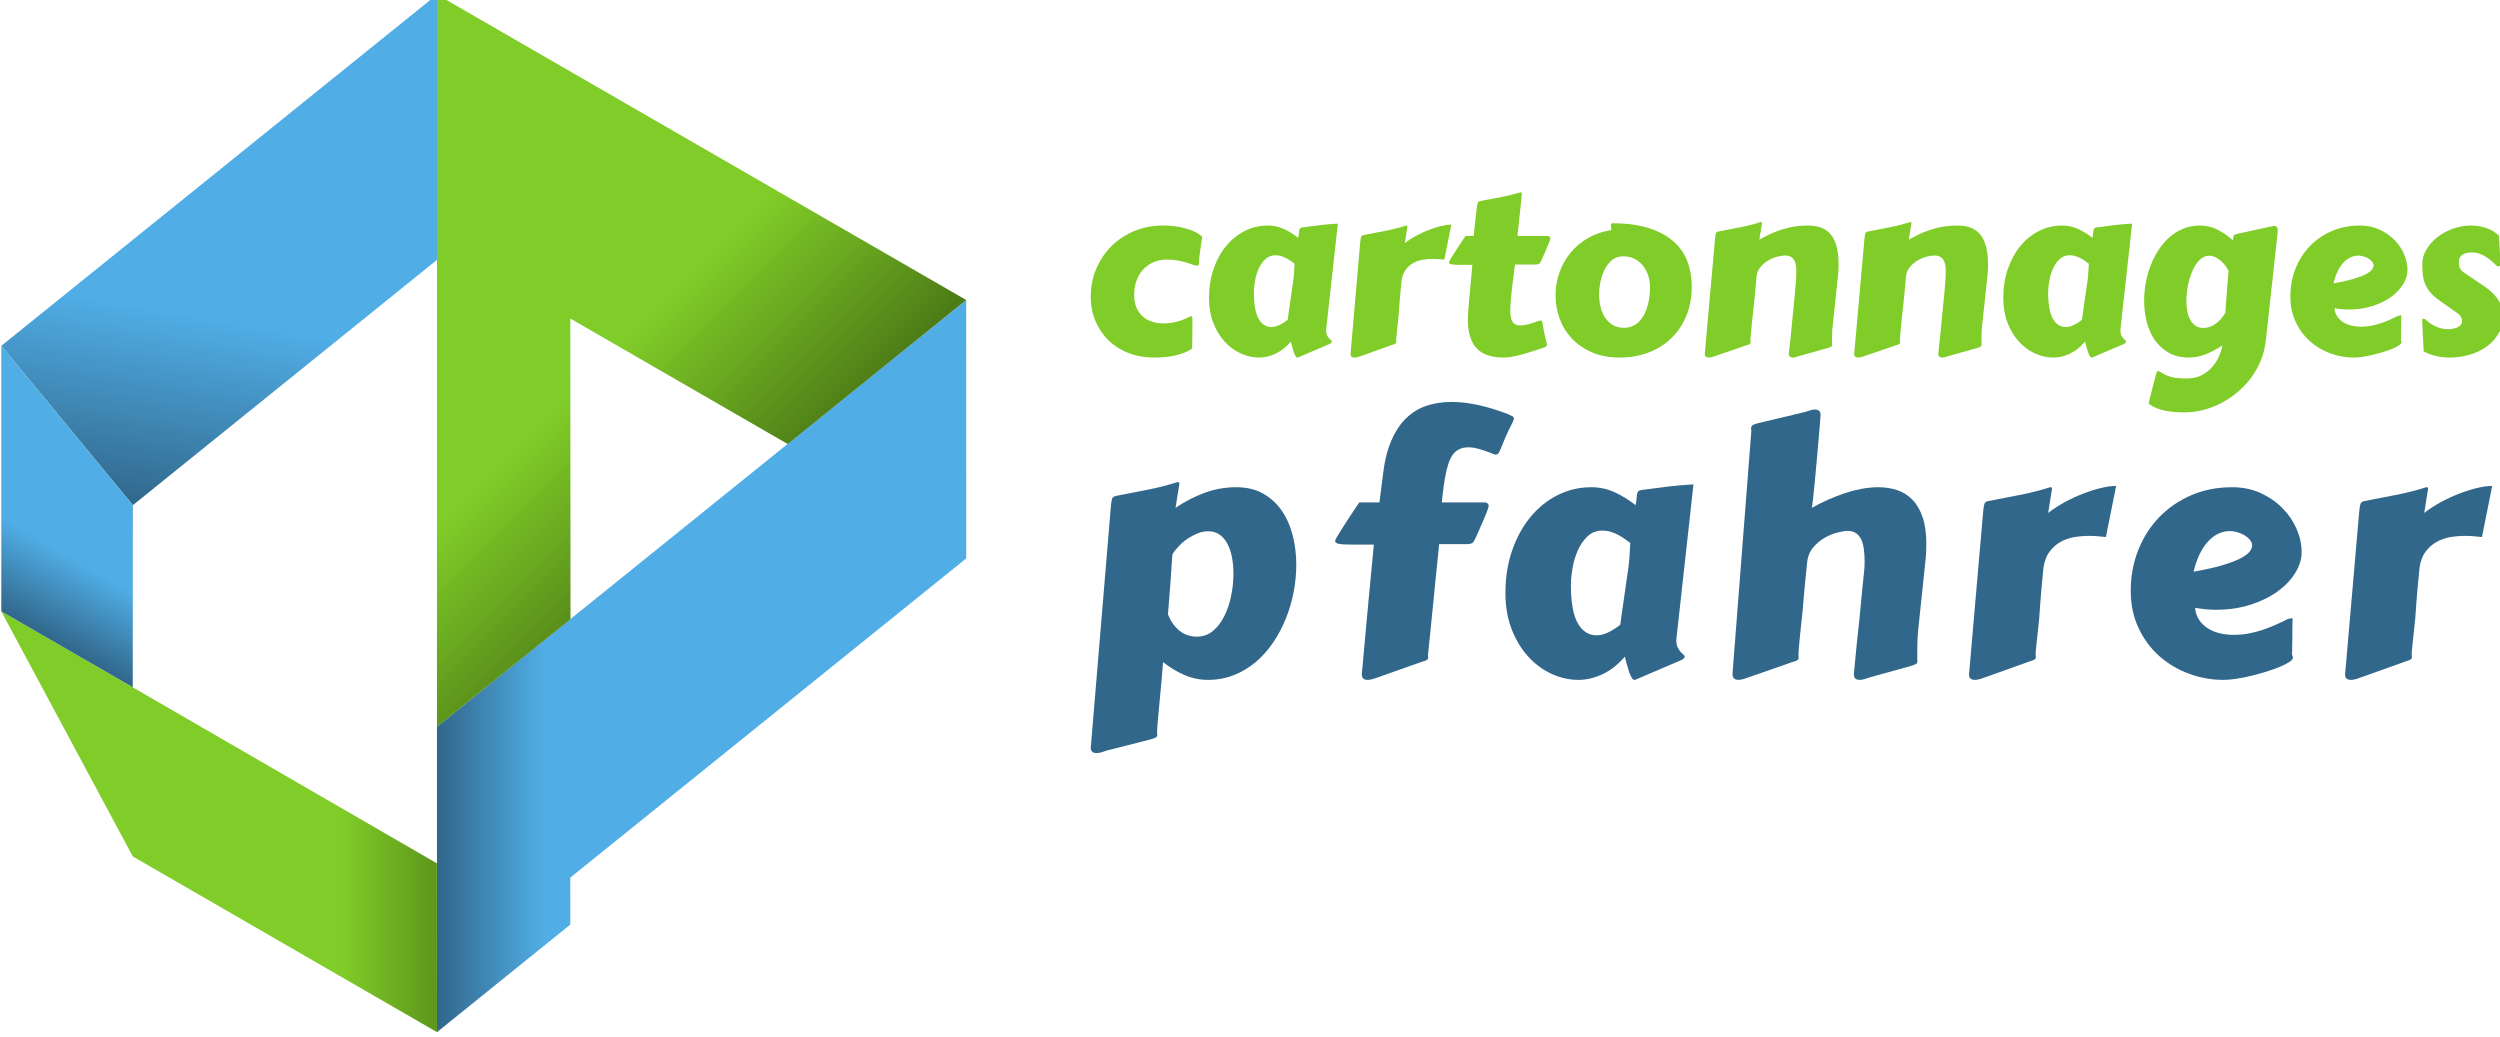
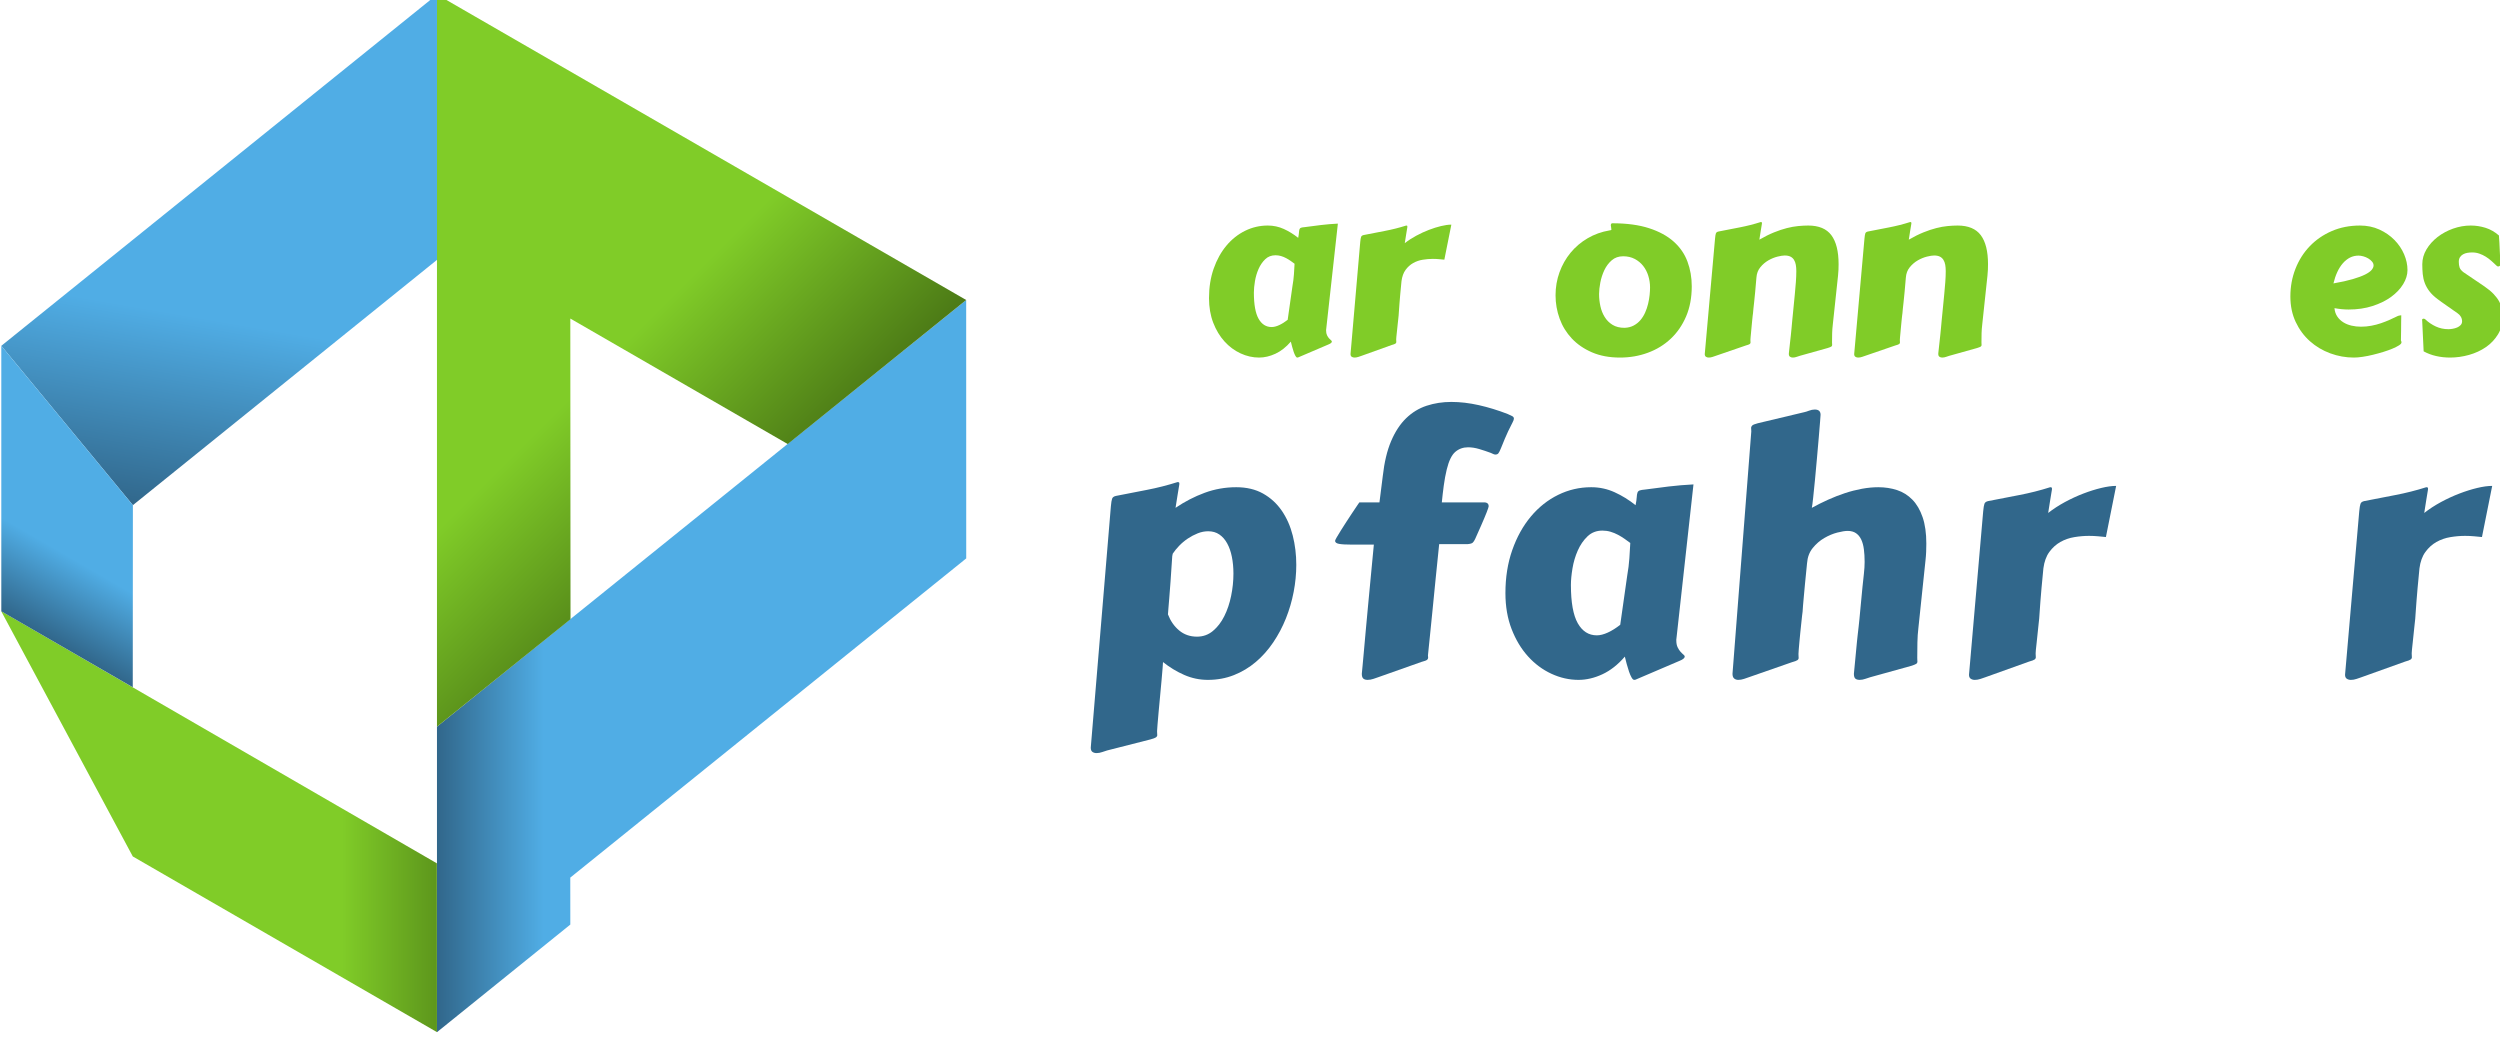
<svg xmlns="http://www.w3.org/2000/svg" xmlns:ns1="http://www.inkscape.org/namespaces/inkscape" xmlns:ns2="http://sodipodi.sourceforge.net/DTD/sodipodi-0.dtd" width="296.409" height="122.951" viewBox="0 0 78.425 32.531" version="1.1" id="svg1051" ns1:version="1.2 (dc2aeda, 2022-05-15)" ns2:docname="logo.svg">
  <ns2:namedview id="namedview1053" pagecolor="#ffffff" bordercolor="#999999" borderopacity="1" ns1:showpageshadow="0" ns1:pageopacity="0" ns1:pagecheckerboard="0" ns1:deskcolor="#d1d1d1" ns1:document-units="px" showgrid="false" ns1:zoom="2.3786088" ns1:cx="174.68194" ns1:cy="94.382901" ns1:window-width="2560" ns1:window-height="1358" ns1:window-x="0" ns1:window-y="50" ns1:window-maximized="1" ns1:current-layer="layer1" />
  <defs id="defs1048">
    <clipPath clipPathUnits="userSpaceOnUse" id="clipPath18">
      <path d="M 0,841.89 H 595.276 V 0 H 0 Z" id="path16" />
    </clipPath>
    <linearGradient x1="0" y1="0" x2="1" y2="0" gradientUnits="userSpaceOnUse" gradientTransform="matrix(47.034,0,0,-47.034,209.577,713.827)" spreadMethod="pad" id="linearGradient110">
      <stop style="stop-opacity:1;stop-color:#31678b" offset="0" id="stop104" />
      <stop style="stop-opacity:1;stop-color:#50ade5" offset="0.201" id="stop106" />
      <stop style="stop-opacity:1;stop-color:#50ade5" offset="1" id="stop108" />
    </linearGradient>
    <linearGradient x1="0" y1="0" x2="1" y2="0" gradientUnits="userSpaceOnUse" gradientTransform="matrix(38.725,0,0,-38.725,170.851,700)" spreadMethod="pad" id="linearGradient132">
      <stop style="stop-opacity:1;stop-color:#80cc28" offset="0" id="stop126" />
      <stop style="stop-opacity:1;stop-color:#80cc28" offset="0.781" id="stop128" />
      <stop style="stop-opacity:1;stop-color:#5d961c" offset="1" id="stop130" />
    </linearGradient>
    <linearGradient x1="0" y1="0" x2="1" y2="0" gradientUnits="userSpaceOnUse" gradientTransform="matrix(37.088,-37.088,-37.088,-37.088,198.282,762.212)" spreadMethod="pad" id="linearGradient154">
      <stop style="stop-opacity:1;stop-color:#80cc28" offset="0" id="stop148" />
      <stop style="stop-opacity:1;stop-color:#80cc28" offset="0.642" id="stop150" />
      <stop style="stop-opacity:1;stop-color:#4c7a16" offset="1" id="stop152" />
    </linearGradient>
    <linearGradient x1="0" y1="0" x2="1" y2="0" gradientUnits="userSpaceOnUse" gradientTransform="matrix(-8.575,-48.63,-48.63,8.575,195.49,775.988)" spreadMethod="pad" id="linearGradient176">
      <stop style="stop-opacity:1;stop-color:#50ade5" offset="0" id="stop170" />
      <stop style="stop-opacity:1;stop-color:#50ade5" offset="0.646" id="stop172" />
      <stop style="stop-opacity:1;stop-color:#31678b" offset="1" id="stop174" />
    </linearGradient>
    <linearGradient x1="0" y1="0" x2="1" y2="0" gradientUnits="userSpaceOnUse" gradientTransform="matrix(-10.217,-17.697,-17.697,10.217,181.81,735.965)" spreadMethod="pad" id="linearGradient198">
      <stop style="stop-opacity:1;stop-color:#50ade5" offset="0" id="stop192" />
      <stop style="stop-opacity:1;stop-color:#50ade5" offset="0.646" id="stop194" />
      <stop style="stop-opacity:1;stop-color:#31678b" offset="1" id="stop196" />
    </linearGradient>
  </defs>
  <g ns1:label="Calque 1" ns1:groupmode="layer" id="layer1" transform="translate(-62.724,-137.269)">
    <g id="g14" clip-path="url(#clipPath18)" transform="matrix(0.353,0,0,-0.353,2.451,410.145)">
      <g id="g20" transform="translate(267.678,746.669)">
-         <path d="m 0,0 c 0,0.877 0.163,1.699 0.487,2.466 0.325,0.767 0.774,1.435 1.346,2.004 0.573,0.569 1.249,1.018 2.029,1.346 0.781,0.328 1.629,0.492 2.547,0.492 0.623,0 1.155,-0.05 1.597,-0.15 C 8.448,6.057 8.81,5.945 9.091,5.821 9.372,5.697 9.578,5.583 9.708,5.479 9.839,5.375 9.904,5.32 9.904,5.314 9.904,5.274 9.889,5.161 9.859,4.978 9.829,4.793 9.795,4.579 9.758,4.334 9.722,4.09 9.688,3.839 9.658,3.581 9.628,3.323 9.613,3.101 9.613,2.913 9.613,2.879 9.603,2.843 9.583,2.803 9.563,2.763 9.509,2.743 9.422,2.743 9.342,2.743 9.225,2.771 9.071,2.828 8.917,2.885 8.727,2.947 8.503,3.014 8.279,3.081 8.021,3.142 7.729,3.2 7.438,3.256 7.115,3.285 6.76,3.285 6.318,3.285 5.92,3.206 5.565,3.049 5.21,2.892 4.905,2.673 4.651,2.396 4.396,2.118 4.201,1.788 4.063,1.406 3.926,1.025 3.857,0.613 3.857,0.171 c 0,-0.463 0.072,-0.856 0.216,-1.181 0.144,-0.324 0.337,-0.589 0.578,-0.793 0.241,-0.204 0.518,-0.353 0.833,-0.447 0.315,-0.094 0.646,-0.141 0.995,-0.141 0.402,0 0.807,0.056 1.215,0.166 0.409,0.111 0.794,0.267 1.156,0.467 0.013,0.007 0.04,0.01 0.08,0.01 0.033,0 0.058,-0.016 0.075,-0.05 0.016,-0.034 0.026,-0.097 0.026,-0.191 V -2.768 C 9.031,-3.072 9.028,-3.363 9.025,-3.641 9.021,-3.919 9.017,-4.155 9.01,-4.349 9.004,-4.543 8.997,-4.641 8.99,-4.641 8.749,-4.801 8.488,-4.932 8.207,-5.032 7.925,-5.133 7.636,-5.213 7.337,-5.273 7.04,-5.333 6.74,-5.374 6.438,-5.394 c -0.301,-0.02 -0.592,-0.03 -0.873,-0.03 -0.784,0 -1.514,0.131 -2.19,0.392 C 2.699,-4.771 2.111,-4.403 1.612,-3.928 1.113,-3.452 0.72,-2.881 0.432,-2.215 0.144,-1.548 0,-0.81 0,0" style="fill:#80cc28;fill-opacity:1;fill-rule:nonzero;stroke:none" id="path22" />
-       </g>
+         </g>
      <g id="g24" transform="translate(285.599,747.573)">
        <path d="M 0,0 C 0.067,0.381 0.112,0.741 0.135,1.08 0.159,1.418 0.177,1.728 0.19,2.009 0.083,2.089 -0.032,2.173 -0.156,2.26 -0.28,2.347 -0.414,2.429 -0.558,2.506 -0.702,2.583 -0.853,2.645 -1.01,2.692 -1.167,2.739 -1.333,2.762 -1.507,2.762 -1.869,2.762 -2.172,2.645 -2.416,2.411 -2.661,2.176 -2.858,1.888 -3.009,1.547 -3.159,1.205 -3.267,0.843 -3.33,0.462 -3.394,0.08 -3.426,-0.258 -3.426,-0.553 c 0,-1.058 0.139,-1.833 0.417,-2.325 0.278,-0.492 0.665,-0.738 1.16,-0.738 0.202,0 0.426,0.056 0.673,0.171 0.248,0.113 0.499,0.271 0.754,0.471 z M 3.003,-3.787 C 2.996,-3.814 2.993,-3.839 2.993,-3.862 v -0.066 c 0,-0.167 0.027,-0.306 0.081,-0.417 0.053,-0.11 0.112,-0.2 0.176,-0.271 0.063,-0.07 0.121,-0.127 0.175,-0.171 0.054,-0.043 0.08,-0.082 0.08,-0.115 0,-0.094 -0.1,-0.181 -0.301,-0.261 L 0.502,-6.318 c -0.007,-0.007 -0.03,-0.011 -0.07,-0.011 -0.054,0 -0.108,0.047 -0.161,0.141 -0.054,0.094 -0.105,0.213 -0.156,0.356 -0.05,0.145 -0.097,0.299 -0.14,0.463 -0.044,0.164 -0.082,0.316 -0.116,0.457 -0.421,-0.489 -0.877,-0.847 -1.366,-1.075 -0.489,-0.227 -0.974,-0.342 -1.456,-0.342 -0.563,0 -1.112,0.125 -1.648,0.372 -0.535,0.248 -1.011,0.601 -1.426,1.06 -0.416,0.459 -0.749,1.013 -1,1.662 -0.251,0.65 -0.376,1.38 -0.376,2.19 0,0.958 0.139,1.832 0.416,2.622 0.278,0.79 0.655,1.47 1.13,2.039 0.476,0.569 1.03,1.009 1.663,1.321 0.633,0.312 1.304,0.467 2.014,0.467 0.502,0 0.978,-0.102 1.426,-0.306 C -0.315,4.893 0.11,4.631 0.512,4.309 0.552,4.51 0.576,4.671 0.582,4.792 0.589,4.912 0.604,5.006 0.627,5.073 0.651,5.14 0.696,5.185 0.763,5.208 0.83,5.231 0.94,5.25 1.095,5.263 1.577,5.33 2.057,5.392 2.536,5.449 3.015,5.506 3.516,5.548 4.038,5.575 Z" style="fill:#80cc28;fill-opacity:1;fill-rule:nonzero;stroke:none" id="path26" />
      </g>
      <g id="g28" transform="translate(299.099,749.943)">
        <path d="m 0,0 c -0.141,0.013 -0.298,0.028 -0.472,0.045 -0.174,0.017 -0.359,0.025 -0.553,0.025 -0.294,0 -0.594,-0.025 -0.899,-0.075 -0.305,-0.05 -0.587,-0.149 -0.848,-0.296 -0.262,-0.148 -0.486,-0.35 -0.674,-0.608 -0.187,-0.258 -0.307,-0.591 -0.361,-1 -0.047,-0.495 -0.085,-0.902 -0.116,-1.22 -0.03,-0.318 -0.052,-0.579 -0.065,-0.784 -0.013,-0.204 -0.025,-0.368 -0.035,-0.492 -0.01,-0.124 -0.019,-0.239 -0.025,-0.346 0,-0.027 -0.005,-0.101 -0.015,-0.221 -0.01,-0.121 -0.025,-0.261 -0.045,-0.422 -0.02,-0.161 -0.039,-0.335 -0.056,-0.523 -0.016,-0.187 -0.035,-0.361 -0.055,-0.522 -0.02,-0.161 -0.035,-0.301 -0.045,-0.422 -0.01,-0.12 -0.015,-0.194 -0.015,-0.221 0,-0.054 0.001,-0.099 0.005,-0.135 0.003,-0.037 0.005,-0.073 0.005,-0.106 0,-0.053 -0.025,-0.098 -0.076,-0.135 -0.05,-0.037 -0.162,-0.079 -0.336,-0.126 l -2.662,-0.955 c -0.074,-0.026 -0.171,-0.06 -0.291,-0.1 -0.121,-0.04 -0.238,-0.06 -0.351,-0.06 -0.095,0 -0.177,0.024 -0.247,0.071 -0.07,0.046 -0.105,0.127 -0.105,0.24 l 0.863,9.955 c 0.021,0.221 0.046,0.373 0.076,0.457 0.03,0.083 0.106,0.139 0.226,0.165 0.61,0.121 1.239,0.243 1.888,0.367 0.65,0.124 1.279,0.283 1.889,0.477 0.053,0 0.085,-0.008 0.095,-0.025 0.01,-0.016 0.015,-0.042 0.015,-0.075 0,-0.014 -0.002,-0.034 -0.005,-0.06 C -3.293,2.846 -3.303,2.786 -3.32,2.692 -3.336,2.598 -3.36,2.456 -3.39,2.265 -3.42,2.074 -3.462,1.808 -3.516,1.466 c 0.308,0.242 0.648,0.462 1.02,0.663 0.371,0.201 0.745,0.373 1.12,0.517 0.375,0.145 0.736,0.258 1.084,0.342 0.349,0.084 0.654,0.126 0.915,0.126 z" style="fill:#80cc28;fill-opacity:1;fill-rule:nonzero;stroke:none" id="path30" />
      </g>
      <g id="g32" transform="translate(305.377,749.511)">
-         <path d="m 0,0 c -0.094,-0.703 -0.182,-1.405 -0.266,-2.104 -0.084,-0.7 -0.136,-1.355 -0.156,-1.964 0,-0.262 0.02,-0.479 0.061,-0.653 0.04,-0.174 0.098,-0.312 0.175,-0.412 0.077,-0.1 0.169,-0.172 0.276,-0.216 0.107,-0.044 0.228,-0.065 0.362,-0.065 0.214,0 0.448,0.031 0.703,0.096 0.255,0.063 0.509,0.145 0.763,0.245 0.081,0.033 0.149,0.059 0.207,0.076 0.056,0.016 0.105,0.025 0.145,0.025 0.067,0 0.112,-0.03 0.136,-0.09 0.023,-0.061 0.046,-0.167 0.07,-0.317 0.023,-0.151 0.059,-0.353 0.106,-0.608 0.046,-0.254 0.124,-0.576 0.231,-0.964 0.006,-0.033 0.011,-0.062 0.015,-0.085 0.003,-0.024 0.005,-0.046 0.005,-0.066 0,-0.094 -0.036,-0.16 -0.106,-0.201 C 2.657,-7.343 2.542,-7.39 2.381,-7.443 2.106,-7.537 1.816,-7.632 1.512,-7.729 1.207,-7.827 0.906,-7.915 0.607,-7.996 0.31,-8.076 0.023,-8.141 -0.251,-8.191 c -0.275,-0.051 -0.516,-0.076 -0.723,-0.076 -1.119,0 -1.934,0.278 -2.446,0.834 -0.513,0.556 -0.769,1.403 -0.769,2.541 0,0.194 0.007,0.393 0.02,0.598 0.014,0.204 0.03,0.417 0.051,0.638 0.066,0.669 0.125,1.304 0.175,1.903 0.051,0.6 0.102,1.173 0.156,1.723 h -1.055 c -0.361,0 -0.622,0.015 -0.783,0.045 -0.161,0.03 -0.241,0.092 -0.241,0.186 0,0.027 0.033,0.098 0.1,0.216 0.067,0.117 0.152,0.257 0.257,0.422 0.103,0.164 0.216,0.34 0.336,0.527 0.121,0.188 0.236,0.363 0.346,0.528 0.111,0.164 0.206,0.306 0.286,0.426 0.081,0.121 0.131,0.194 0.151,0.221 h 0.714 c 0.06,0.509 0.108,0.936 0.145,1.281 0.037,0.345 0.067,0.631 0.091,0.859 0.023,0.227 0.045,0.403 0.065,0.527 0.02,0.124 0.042,0.216 0.065,0.276 0.023,0.061 0.054,0.099 0.091,0.116 0.036,0.017 0.085,0.032 0.145,0.046 0.302,0.06 0.593,0.115 0.874,0.165 0.282,0.05 0.563,0.102 0.844,0.156 0.281,0.053 0.567,0.115 0.859,0.186 0.291,0.07 0.594,0.152 0.909,0.245 0.02,0 0.033,0.002 0.04,0.006 0.006,0.003 0.02,0.005 0.04,0.005 0.08,0 0.121,-0.027 0.121,-0.08 V 6.308 C 0.579,5.94 0.527,5.428 0.457,4.771 0.387,4.115 0.308,3.372 0.221,2.541 H 2.913 C 2.966,2.541 3.019,2.523 3.069,2.486 3.119,2.449 3.144,2.387 3.144,2.3 3.144,2.267 3.104,2.146 3.023,1.938 2.943,1.731 2.829,1.46 2.682,1.125 L 2.32,0.312 C 2.273,0.211 2.225,0.137 2.175,0.09 2.125,0.043 2.022,0.014 1.868,0 Z" style="fill:#80cc28;fill-opacity:1;fill-rule:nonzero;stroke:none" id="path34" />
-       </g>
+         </g>
      <g id="g36" transform="translate(312.85,746.89)">
        <path d="m 0,0 c 0,-0.362 0.038,-0.72 0.116,-1.075 0.076,-0.355 0.203,-0.676 0.381,-0.964 0.177,-0.288 0.41,-0.521 0.698,-0.698 0.288,-0.178 0.646,-0.266 1.075,-0.266 0.308,0.013 0.578,0.081 0.809,0.206 0.231,0.123 0.43,0.284 0.598,0.482 0.167,0.197 0.305,0.419 0.416,0.668 0.111,0.247 0.198,0.503 0.261,0.768 0.064,0.264 0.109,0.524 0.136,0.778 0.027,0.255 0.04,0.486 0.04,0.693 0,0.348 -0.052,0.69 -0.155,1.025 C 4.271,1.952 4.118,2.247 3.917,2.501 3.717,2.755 3.467,2.961 3.169,3.119 2.871,3.276 2.528,3.355 2.14,3.355 1.738,3.355 1.399,3.236 1.125,2.999 0.85,2.76 0.631,2.468 0.467,2.12 0.303,1.771 0.184,1.404 0.11,1.02 0.037,0.634 0,0.294 0,0 m 1.858,-5.646 c -0.944,0 -1.773,0.155 -2.486,0.463 -0.713,0.308 -1.31,0.718 -1.793,1.23 -0.482,0.513 -0.844,1.102 -1.085,1.768 -0.241,0.666 -0.362,1.358 -0.362,2.074 0,0.717 0.118,1.399 0.352,2.045 0.235,0.646 0.562,1.225 0.984,1.737 0.423,0.513 0.928,0.941 1.517,1.286 0.589,0.345 1.239,0.578 1.949,0.698 0.107,0.007 0.161,0.03 0.161,0.071 0,0.073 -0.009,0.142 -0.025,0.206 -0.017,0.063 -0.026,0.118 -0.026,0.165 0,0.074 0.014,0.124 0.04,0.151 0.027,0.026 0.058,0.04 0.091,0.04 1.279,0 2.367,-0.146 3.264,-0.437 C 5.337,5.56 6.067,5.163 6.629,4.661 7.192,4.159 7.601,3.566 7.855,2.883 8.109,2.2 8.236,1.466 8.236,0.683 8.236,-0.315 8.069,-1.206 7.734,-1.989 7.4,-2.772 6.942,-3.435 6.363,-3.978 5.784,-4.521 5.108,-4.934 4.334,-5.218 3.561,-5.503 2.735,-5.646 1.858,-5.646" style="fill:#80cc28;fill-opacity:1;fill-rule:nonzero;stroke:none" id="path38" />
      </g>
      <g id="g40" transform="translate(330.71,741.405)">
        <path d="m 0,0 c -0.074,-0.02 -0.171,-0.052 -0.292,-0.095 -0.12,-0.044 -0.237,-0.066 -0.351,-0.066 -0.094,0 -0.176,0.024 -0.246,0.071 -0.07,0.047 -0.106,0.127 -0.106,0.241 v 0.06 c 0.04,0.362 0.074,0.668 0.1,0.919 0.027,0.251 0.053,0.479 0.076,0.683 0.024,0.205 0.044,0.409 0.061,0.613 0.016,0.204 0.038,0.442 0.065,0.713 0.026,0.272 0.058,0.593 0.095,0.965 0.037,0.371 0.082,0.835 0.136,1.391 0.033,0.341 0.063,0.69 0.09,1.045 0.027,0.355 0.04,0.683 0.04,0.984 0,0.201 -0.015,0.387 -0.045,0.558 -0.03,0.17 -0.084,0.317 -0.161,0.441 -0.077,0.124 -0.182,0.219 -0.316,0.287 -0.134,0.066 -0.305,0.1 -0.512,0.1 -0.155,0 -0.367,-0.034 -0.638,-0.1 C -2.275,8.742 -2.545,8.632 -2.813,8.478 -3.081,8.324 -3.318,8.122 -3.526,7.87 -3.734,7.619 -3.851,7.31 -3.877,6.941 -3.917,6.446 -3.955,6.022 -3.988,5.67 -4.022,5.319 -4.052,5.021 -4.078,4.776 -4.105,4.532 -4.127,4.333 -4.144,4.179 -4.16,4.025 -4.172,3.895 -4.179,3.787 -4.186,3.76 -4.196,3.687 -4.209,3.566 -4.223,3.446 -4.238,3.301 -4.254,3.134 -4.271,2.967 -4.288,2.789 -4.305,2.602 -4.321,2.414 -4.338,2.237 -4.354,2.07 -4.372,1.902 -4.385,1.758 -4.395,1.637 -4.405,1.517 -4.41,1.443 -4.41,1.417 -4.41,1.363 -4.408,1.318 -4.405,1.281 -4.401,1.244 -4.4,1.209 -4.4,1.175 -4.4,1.122 -4.425,1.077 -4.475,1.04 -4.525,1.003 -4.638,0.961 -4.812,0.915 L -7.474,0 c -0.073,-0.026 -0.171,-0.06 -0.291,-0.1 -0.121,-0.041 -0.237,-0.061 -0.351,-0.061 -0.094,0 -0.176,0.024 -0.247,0.071 -0.07,0.047 -0.105,0.127 -0.105,0.241 l 0.914,10.266 c 0.02,0.221 0.045,0.373 0.075,0.457 0.031,0.084 0.106,0.139 0.227,0.166 0.609,0.12 1.235,0.242 1.878,0.366 0.643,0.124 1.269,0.283 1.878,0.477 0.054,0 0.085,-0.008 0.096,-0.025 0.009,-0.017 0.015,-0.042 0.015,-0.075 0,-0.013 -0.002,-0.033 -0.006,-0.06 -0.003,-0.027 -0.013,-0.087 -0.029,-0.181 -0.018,-0.094 -0.04,-0.236 -0.071,-0.427 -0.03,-0.191 -0.072,-0.457 -0.125,-0.799 0.462,0.268 0.895,0.484 1.301,0.648 0.404,0.164 0.786,0.291 1.145,0.382 0.358,0.091 0.694,0.151 1.009,0.18 0.315,0.031 0.61,0.046 0.884,0.046 0.944,0 1.631,-0.286 2.059,-0.859 C 3.21,10.141 3.425,9.282 3.425,8.137 3.425,7.976 3.422,7.81 3.415,7.64 3.408,7.468 3.395,7.293 3.375,7.112 L 2.913,2.792 C 2.879,2.512 2.859,2.252 2.853,2.014 2.846,1.776 2.842,1.5 2.842,1.186 2.842,1.132 2.844,1.086 2.848,1.05 2.851,1.013 2.853,0.981 2.853,0.955 2.853,0.895 2.827,0.848 2.777,0.814 2.727,0.781 2.615,0.737 2.441,0.683 Z" style="fill:#80cc28;fill-opacity:1;fill-rule:nonzero;stroke:none" id="path42" />
      </g>
      <g id="g44" transform="translate(343.989,741.405)">
        <path d="m 0,0 c -0.074,-0.02 -0.171,-0.052 -0.292,-0.095 -0.12,-0.044 -0.237,-0.066 -0.351,-0.066 -0.094,0 -0.176,0.024 -0.246,0.071 -0.07,0.047 -0.105,0.127 -0.105,0.241 v 0.06 c 0.04,0.362 0.073,0.668 0.1,0.919 0.027,0.251 0.052,0.479 0.075,0.683 0.024,0.205 0.044,0.409 0.061,0.613 0.016,0.204 0.038,0.442 0.065,0.713 0.026,0.272 0.058,0.593 0.095,0.965 0.037,0.371 0.082,0.835 0.136,1.391 0.033,0.341 0.064,0.69 0.09,1.045 0.027,0.355 0.04,0.683 0.04,0.984 0,0.201 -0.015,0.387 -0.044,0.558 -0.031,0.17 -0.085,0.317 -0.162,0.441 -0.077,0.124 -0.182,0.219 -0.316,0.287 -0.134,0.066 -0.305,0.1 -0.512,0.1 -0.155,0 -0.366,-0.034 -0.638,-0.1 C -2.275,8.742 -2.545,8.632 -2.813,8.478 -3.081,8.324 -3.318,8.122 -3.526,7.87 -3.733,7.619 -3.851,7.31 -3.877,6.941 -3.917,6.446 -3.954,6.022 -3.988,5.67 -4.021,5.319 -4.052,5.021 -4.078,4.776 -4.105,4.532 -4.127,4.333 -4.144,4.179 -4.16,4.025 -4.172,3.895 -4.179,3.787 -4.186,3.76 -4.195,3.687 -4.208,3.566 -4.222,3.446 -4.238,3.301 -4.254,3.134 -4.271,2.967 -4.288,2.789 -4.305,2.602 -4.321,2.414 -4.338,2.237 -4.354,2.07 -4.372,1.902 -4.385,1.758 -4.395,1.637 -4.405,1.517 -4.41,1.443 -4.41,1.417 -4.41,1.363 -4.408,1.318 -4.405,1.281 -4.401,1.244 -4.4,1.209 -4.4,1.175 -4.4,1.122 -4.425,1.077 -4.475,1.04 -4.525,1.003 -4.637,0.961 -4.812,0.915 L -7.474,0 c -0.073,-0.026 -0.17,-0.06 -0.291,-0.1 -0.12,-0.041 -0.237,-0.061 -0.351,-0.061 -0.094,0 -0.176,0.024 -0.246,0.071 -0.071,0.047 -0.106,0.127 -0.106,0.241 l 0.914,10.266 c 0.02,0.221 0.046,0.373 0.075,0.457 0.031,0.084 0.106,0.139 0.227,0.166 0.609,0.12 1.235,0.242 1.878,0.366 0.643,0.124 1.269,0.283 1.878,0.477 0.054,0 0.086,-0.008 0.096,-0.025 0.01,-0.017 0.015,-0.042 0.015,-0.075 0,-0.013 -0.002,-0.033 -0.005,-0.06 -0.004,-0.027 -0.013,-0.087 -0.03,-0.181 -0.017,-0.094 -0.04,-0.236 -0.071,-0.427 -0.03,-0.191 -0.072,-0.457 -0.125,-0.799 0.462,0.268 0.895,0.484 1.301,0.648 0.404,0.164 0.786,0.291 1.145,0.382 0.358,0.091 0.694,0.151 1.009,0.18 0.315,0.031 0.61,0.046 0.884,0.046 0.944,0 1.631,-0.286 2.06,-0.859 C 3.211,10.141 3.425,9.282 3.425,8.137 3.425,7.976 3.422,7.81 3.415,7.64 3.408,7.468 3.395,7.293 3.375,7.112 L 2.913,2.792 C 2.879,2.512 2.859,2.252 2.853,2.014 2.846,1.776 2.843,1.5 2.843,1.186 2.843,1.132 2.844,1.086 2.848,1.05 2.851,1.013 2.853,0.981 2.853,0.955 2.853,0.895 2.828,0.848 2.777,0.814 2.727,0.781 2.615,0.737 2.441,0.683 Z" style="fill:#80cc28;fill-opacity:1;fill-rule:nonzero;stroke:none" id="path46" />
      </g>
      <g id="g48" transform="translate(356.184,747.573)">
-         <path d="M 0,0 C 0.067,0.381 0.112,0.741 0.135,1.08 0.159,1.418 0.177,1.728 0.19,2.009 0.083,2.089 -0.032,2.173 -0.156,2.26 -0.28,2.347 -0.414,2.429 -0.558,2.506 -0.702,2.583 -0.853,2.645 -1.01,2.692 -1.167,2.739 -1.333,2.762 -1.507,2.762 -1.869,2.762 -2.172,2.645 -2.416,2.411 -2.661,2.176 -2.858,1.888 -3.009,1.547 -3.159,1.205 -3.267,0.843 -3.33,0.462 -3.394,0.08 -3.426,-0.258 -3.426,-0.553 c 0,-1.058 0.139,-1.833 0.417,-2.325 0.278,-0.492 0.665,-0.738 1.16,-0.738 0.202,0 0.426,0.056 0.674,0.171 0.247,0.113 0.498,0.271 0.753,0.471 z M 3.003,-3.787 C 2.996,-3.814 2.993,-3.839 2.993,-3.862 v -0.066 c 0,-0.167 0.027,-0.306 0.081,-0.417 0.053,-0.11 0.112,-0.2 0.176,-0.271 0.063,-0.07 0.121,-0.127 0.175,-0.171 0.054,-0.043 0.08,-0.082 0.08,-0.115 0,-0.094 -0.1,-0.181 -0.301,-0.261 L 0.502,-6.318 c -0.006,-0.007 -0.03,-0.011 -0.07,-0.011 -0.054,0 -0.108,0.047 -0.161,0.141 -0.054,0.094 -0.105,0.213 -0.156,0.356 -0.05,0.145 -0.097,0.299 -0.14,0.463 -0.044,0.164 -0.082,0.316 -0.116,0.457 -0.421,-0.489 -0.877,-0.847 -1.366,-1.075 -0.489,-0.227 -0.974,-0.342 -1.456,-0.342 -0.563,0 -1.112,0.125 -1.648,0.372 -0.535,0.248 -1.011,0.601 -1.426,1.06 -0.416,0.459 -0.749,1.013 -1,1.662 -0.251,0.65 -0.376,1.38 -0.376,2.19 0,0.958 0.139,1.832 0.416,2.622 0.278,0.79 0.655,1.47 1.13,2.039 0.476,0.569 1.03,1.009 1.663,1.321 0.633,0.312 1.304,0.467 2.014,0.467 0.502,0 0.978,-0.102 1.426,-0.306 C -0.315,4.893 0.11,4.631 0.512,4.309 0.552,4.51 0.576,4.671 0.583,4.792 0.589,4.912 0.604,5.006 0.627,5.073 0.651,5.14 0.696,5.185 0.763,5.208 0.83,5.231 0.94,5.25 1.095,5.263 1.577,5.33 2.057,5.392 2.536,5.449 3.015,5.506 3.516,5.548 4.038,5.575 Z" style="fill:#80cc28;fill-opacity:1;fill-rule:nonzero;stroke:none" id="path50" />
-       </g>
+         </g>
      <g id="g52" transform="translate(368.79,748.929)">
-         <path d="m 0,0 c -0.067,0.154 -0.159,0.312 -0.276,0.472 -0.118,0.161 -0.253,0.308 -0.407,0.442 -0.154,0.134 -0.321,0.243 -0.502,0.327 -0.181,0.083 -0.372,0.125 -0.573,0.125 -0.274,0 -0.533,-0.114 -0.773,-0.342 -0.241,-0.227 -0.452,-0.53 -0.633,-0.908 -0.181,-0.379 -0.323,-0.811 -0.427,-1.296 -0.104,-0.486 -0.156,-0.99 -0.156,-1.512 0,-0.322 0.029,-0.625 0.086,-0.909 0.057,-0.285 0.145,-0.534 0.266,-0.749 0.121,-0.214 0.276,-0.385 0.467,-0.512 0.191,-0.127 0.42,-0.19 0.688,-0.19 0.402,0 0.77,0.125 1.105,0.376 0.335,0.251 0.619,0.578 0.854,0.98 0.007,0.14 0.016,0.307 0.03,0.502 0.013,0.194 0.03,0.43 0.05,0.708 0.02,0.278 0.045,0.606 0.076,0.985 0.03,0.377 0.068,0.828 0.115,1.35 z M 3.325,-6.067 C 3.258,-6.73 3.107,-7.35 2.873,-7.926 2.638,-8.501 2.342,-9.029 1.984,-9.507 1.625,-9.986 1.217,-10.415 0.759,-10.793 c -0.46,-0.378 -0.945,-0.698 -1.457,-0.959 -0.512,-0.262 -1.04,-0.461 -1.582,-0.598 -0.543,-0.137 -1.078,-0.206 -1.608,-0.206 -0.281,0 -0.569,0.01 -0.863,0.03 -0.295,0.02 -0.582,0.059 -0.864,0.115 -0.281,0.057 -0.549,0.138 -0.803,0.242 -0.255,0.104 -0.483,0.236 -0.684,0.397 v 0.009 c 0,0.034 0.025,0.151 0.076,0.352 0.05,0.201 0.11,0.437 0.18,0.708 0.071,0.271 0.144,0.551 0.221,0.839 0.078,0.288 0.143,0.535 0.196,0.743 0.027,0.094 0.054,0.158 0.081,0.191 0.027,0.034 0.056,0.05 0.09,0.05 0.04,0 0.064,-0.003 0.071,-0.01 0.193,-0.127 0.376,-0.232 0.547,-0.316 0.171,-0.084 0.351,-0.151 0.542,-0.201 0.191,-0.051 0.401,-0.085 0.628,-0.105 0.228,-0.021 0.492,-0.031 0.794,-0.031 0.468,0 0.884,0.091 1.245,0.272 0.362,0.181 0.673,0.415 0.934,0.703 0.262,0.288 0.471,0.604 0.628,0.949 0.158,0.345 0.266,0.684 0.327,1.019 -0.482,-0.321 -0.972,-0.582 -1.467,-0.783 -0.495,-0.201 -0.994,-0.302 -1.497,-0.302 -0.689,0 -1.285,0.14 -1.787,0.417 -0.503,0.278 -0.918,0.652 -1.246,1.121 -0.328,0.468 -0.571,1.005 -0.729,1.612 -0.157,0.606 -0.235,1.241 -0.235,1.903 0,0.523 0.048,1.05 0.145,1.582 0.097,0.533 0.241,1.047 0.432,1.542 0.191,0.496 0.427,0.96 0.708,1.391 0.281,0.432 0.606,0.809 0.974,1.131 0.369,0.321 0.777,0.573 1.226,0.758 0.449,0.184 0.938,0.276 1.467,0.276 0.575,0 1.11,-0.127 1.602,-0.382 0.492,-0.254 0.939,-0.569 1.341,-0.944 0.013,0.12 0.024,0.216 0.03,0.286 0.007,0.071 0.023,0.126 0.05,0.166 0.027,0.04 0.072,0.07 0.135,0.09 0.064,0.021 0.157,0.044 0.277,0.071 0.074,0.013 0.207,0.041 0.402,0.085 0.194,0.044 0.425,0.096 0.693,0.156 0.268,0.06 0.563,0.124 0.884,0.191 0.321,0.066 0.646,0.137 0.974,0.211 0.08,0.02 0.154,0.03 0.222,0.03 0.207,0 0.311,-0.134 0.311,-0.402 V 3.511 C 4.37,3.48 4.366,3.449 4.36,3.416 Z" style="fill:#80cc28;fill-opacity:1;fill-rule:nonzero;stroke:none" id="path54" />
-       </g>
+         </g>
      <g id="g56" transform="translate(380.341,750.305)">
        <path d="M 0,0 C -0.274,0 -0.527,-0.059 -0.758,-0.175 -0.989,-0.293 -1.2,-0.46 -1.391,-0.678 c -0.191,-0.218 -0.357,-0.479 -0.497,-0.783 -0.141,-0.305 -0.255,-0.642 -0.342,-1.01 0.69,0.12 1.262,0.248 1.718,0.382 0.455,0.133 0.82,0.27 1.095,0.406 0.274,0.138 0.468,0.275 0.582,0.412 0.114,0.138 0.171,0.27 0.171,0.397 0,0.121 -0.045,0.234 -0.136,0.342 -0.09,0.107 -0.202,0.2 -0.336,0.281 -0.135,0.08 -0.28,0.143 -0.437,0.186 C 0.27,-0.021 0.127,0 0,0 M 0.121,2.672 C 0.756,2.672 1.334,2.553 1.854,2.315 2.372,2.078 2.817,1.77 3.189,1.391 3.561,1.013 3.847,0.589 4.048,0.121 4.249,-0.348 4.35,-0.817 4.35,-1.286 4.35,-1.701 4.222,-2.118 3.968,-2.536 3.713,-2.955 3.356,-3.332 2.898,-3.667 2.439,-4.001 1.889,-4.272 1.246,-4.48 c -0.643,-0.207 -1.35,-0.311 -2.12,-0.311 -0.402,0 -0.824,0.04 -1.265,0.121 0.026,-0.288 0.11,-0.537 0.251,-0.744 0.14,-0.208 0.318,-0.378 0.532,-0.512 0.214,-0.135 0.457,-0.233 0.728,-0.297 0.271,-0.063 0.551,-0.095 0.839,-0.095 0.322,0 0.631,0.028 0.929,0.086 0.298,0.056 0.585,0.131 0.859,0.225 0.274,0.094 0.539,0.198 0.793,0.312 0.255,0.113 0.496,0.227 0.724,0.341 0.06,0.014 0.111,0.025 0.155,0.035 0.044,0.01 0.086,0.015 0.126,0.015 -0.007,-0.214 -0.01,-0.418 -0.01,-0.613 0,-0.194 -0.002,-0.428 -0.005,-0.703 -0.003,-0.274 -0.009,-0.579 -0.015,-0.914 0.02,-0.033 0.033,-0.067 0.04,-0.1 0.006,-0.033 0.01,-0.06 0.01,-0.08 0,-0.08 -0.074,-0.168 -0.221,-0.262 C 3.449,-8.069 3.256,-8.166 3.019,-8.267 2.781,-8.367 2.51,-8.464 2.205,-8.558 1.9,-8.652 1.591,-8.737 1.276,-8.814 0.961,-8.891 0.656,-8.952 0.361,-8.995 0.067,-9.039 -0.191,-9.061 -0.412,-9.061 c -0.723,0 -1.424,0.126 -2.104,0.377 -0.68,0.251 -1.283,0.611 -1.808,1.08 -0.526,0.469 -0.946,1.038 -1.261,1.708 -0.315,0.669 -0.472,1.423 -0.472,2.26 0,0.877 0.151,1.699 0.452,2.466 0.301,0.767 0.725,1.435 1.271,2.004 0.545,0.569 1.197,1.018 1.954,1.346 0.756,0.328 1.59,0.492 2.501,0.492" style="fill:#80cc28;fill-opacity:1;fill-rule:nonzero;stroke:none" id="path58" />
      </g>
      <g id="g60" transform="translate(385.997,744.539)">
        <path d="M 0,0 C 0,0.006 -0.002,0.012 -0.005,0.015 -0.009,0.018 -0.01,0.023 -0.01,0.03 c 0,0.087 0.047,0.131 0.14,0.131 0.061,0 0.114,-0.024 0.161,-0.071 0.268,-0.254 0.574,-0.462 0.919,-0.622 0.345,-0.161 0.719,-0.241 1.121,-0.241 0.107,0 0.23,0.011 0.371,0.035 0.14,0.023 0.275,0.062 0.402,0.115 0.127,0.054 0.232,0.125 0.316,0.216 0.084,0.091 0.126,0.202 0.126,0.337 0,0.147 -0.037,0.282 -0.11,0.406 C 3.362,0.46 3.265,0.562 3.144,0.643 3.077,0.689 2.96,0.771 2.792,0.889 2.625,1.006 2.446,1.131 2.255,1.266 2.064,1.399 1.883,1.527 1.713,1.647 1.542,1.768 1.423,1.855 1.356,1.909 1.055,2.136 0.815,2.367 0.638,2.602 0.46,2.836 0.325,3.079 0.231,3.33 0.137,3.581 0.077,3.844 0.05,4.118 0.023,4.393 0.01,4.685 0.01,4.992 c 0,0.469 0.124,0.911 0.371,1.326 0.248,0.415 0.575,0.78 0.98,1.095 0.405,0.315 0.865,0.564 1.381,0.749 0.516,0.183 1.041,0.276 1.577,0.276 0.442,0 0.877,-0.067 1.306,-0.201 C 6.054,8.103 6.452,7.875 6.82,7.554 6.854,7.132 6.877,6.717 6.891,6.308 6.904,5.9 6.924,5.471 6.951,5.022 6.951,4.935 6.931,4.876 6.891,4.847 6.851,4.816 6.804,4.801 6.75,4.801 6.703,4.801 6.663,4.818 6.63,4.852 6.476,4.999 6.318,5.145 6.157,5.289 5.997,5.433 5.828,5.56 5.65,5.67 5.473,5.781 5.284,5.871 5.083,5.941 4.882,6.012 4.667,6.047 4.439,6.047 4.299,6.047 4.158,6.035 4.018,6.012 3.877,5.988 3.75,5.945 3.636,5.881 3.522,5.818 3.43,5.732 3.36,5.625 3.29,5.518 3.254,5.38 3.254,5.213 3.254,5.019 3.278,4.852 3.325,4.711 3.372,4.571 3.482,4.433 3.656,4.299 L 5.524,3.034 C 5.866,2.799 6.142,2.57 6.353,2.346 6.564,2.121 6.73,1.898 6.851,1.677 6.971,1.457 7.053,1.237 7.097,1.02 7.14,0.802 7.162,0.586 7.162,0.372 7.162,-0.231 7.022,-0.762 6.745,-1.221 6.467,-1.679 6.107,-2.061 5.665,-2.365 5.223,-2.67 4.723,-2.901 4.164,-3.059 3.604,-3.216 3.043,-3.295 2.481,-3.295 c -0.429,0 -0.842,0.045 -1.241,0.136 -0.398,0.09 -0.768,0.229 -1.11,0.417 z" style="fill:#80cc28;fill-opacity:1;fill-rule:nonzero;stroke:none" id="path62" />
      </g>
      <g id="g64" transform="translate(274.919,723.595)">
        <path d="m 0,0 c -0.058,-0.938 -0.11,-1.701 -0.154,-2.287 -0.043,-0.586 -0.08,-1.062 -0.11,-1.429 -0.029,-0.366 -0.053,-0.655 -0.072,-0.865 -0.02,-0.21 -0.035,-0.408 -0.045,-0.593 0.225,-0.587 0.557,-1.063 0.997,-1.43 0.44,-0.366 0.967,-0.549 1.583,-0.549 0.538,0 1.009,0.168 1.415,0.506 0.405,0.336 0.742,0.773 1.011,1.312 0.269,0.537 0.472,1.138 0.608,1.802 0.137,0.665 0.205,1.325 0.205,1.979 0,0.537 -0.046,1.036 -0.139,1.495 C 5.207,0.4 5.067,0.799 4.881,1.136 4.696,1.473 4.464,1.737 4.185,1.928 3.907,2.118 3.577,2.213 3.196,2.213 2.883,2.213 2.573,2.153 2.265,2.03 1.958,1.908 1.662,1.752 1.378,1.562 1.095,1.371 0.838,1.156 0.609,0.916 0.379,0.676 0.191,0.445 0.044,0.22 Z M 0.293,4.295 C 1.114,4.853 1.974,5.296 2.874,5.629 3.772,5.961 4.711,6.127 5.687,6.127 6.606,6.127 7.4,5.939 8.07,5.563 8.739,5.187 9.294,4.679 9.734,4.039 c 0.439,-0.641 0.765,-1.376 0.974,-2.207 0.211,-0.831 0.315,-1.7 0.315,-2.609 0,-0.791 -0.078,-1.593 -0.234,-2.404 C 10.633,-3.992 10.403,-4.776 10.1,-5.534 9.797,-6.291 9.421,-7.001 8.971,-7.667 8.522,-8.331 8.006,-8.91 7.425,-9.403 6.843,-9.897 6.196,-10.286 5.482,-10.569 4.77,-10.852 3.997,-10.994 3.167,-10.994 c -0.733,0 -1.435,0.147 -2.104,0.44 -0.669,0.293 -1.297,0.674 -1.884,1.143 0,-0.049 -0.012,-0.227 -0.036,-0.535 -0.024,-0.308 -0.057,-0.681 -0.096,-1.121 -0.039,-0.44 -0.083,-0.912 -0.131,-1.415 -0.049,-0.503 -0.093,-0.974 -0.132,-1.414 -0.039,-0.44 -0.071,-0.813 -0.096,-1.122 -0.024,-0.307 -0.037,-0.485 -0.037,-0.535 0,-0.078 0.003,-0.144 0.008,-0.198 0.005,-0.053 0.008,-0.104 0.008,-0.154 0,-0.077 -0.037,-0.143 -0.111,-0.197 -0.073,-0.054 -0.237,-0.115 -0.491,-0.184 l -3.855,-0.982 c -0.107,-0.029 -0.249,-0.075 -0.425,-0.139 -0.176,-0.064 -0.347,-0.095 -0.513,-0.095 -0.137,0 -0.257,0.034 -0.359,0.102 -0.103,0.069 -0.154,0.196 -0.154,0.381 l 1.788,21.461 c 0.03,0.322 0.066,0.544 0.11,0.667 0.044,0.121 0.154,0.202 0.33,0.242 0.889,0.175 1.803,0.354 2.742,0.535 0.938,0.18 1.851,0.413 2.741,0.696 0.077,0 0.124,-0.013 0.139,-0.037 C 0.624,6.521 0.631,6.484 0.631,6.436 0.631,6.416 0.628,6.386 0.624,6.347 0.618,6.308 0.604,6.22 0.58,6.083 0.555,5.947 0.521,5.739 0.477,5.46 0.433,5.182 0.372,4.794 0.293,4.295" style="fill:#31678b;fill-opacity:1;fill-rule:nonzero;stroke:none" id="path66" />
      </g>
      <g id="g68" transform="translate(291.765,713.143)">
        <path d="M 0,0 C 0.01,0.108 0.031,0.34 0.066,0.696 0.1,1.053 0.141,1.505 0.19,2.052 0.239,2.6 0.295,3.227 0.359,3.936 0.422,4.645 0.493,5.407 0.571,6.223 0.65,7.039 0.73,7.891 0.813,8.781 0.896,9.67 0.982,10.569 1.07,11.478 h -1.949 c -0.528,0 -0.91,0.022 -1.144,0.066 -0.234,0.043 -0.352,0.134 -0.352,0.271 0,0.039 0.049,0.144 0.147,0.315 0.098,0.171 0.222,0.376 0.374,0.616 0.151,0.239 0.314,0.496 0.491,0.77 0.176,0.273 0.344,0.529 0.505,0.769 0.162,0.24 0.301,0.447 0.418,0.623 0.118,0.176 0.191,0.283 0.22,0.322 h 1.788 l 0.294,2.331 c 0.137,1.232 0.383,2.267 0.74,3.108 0.356,0.84 0.801,1.519 1.334,2.038 0.532,0.517 1.141,0.888 1.825,1.113 0.684,0.225 1.417,0.338 2.199,0.338 0.781,0 1.595,-0.096 2.44,-0.286 0.845,-0.191 1.698,-0.452 2.558,-0.785 0.186,-0.078 0.325,-0.144 0.418,-0.197 0.093,-0.054 0.139,-0.125 0.139,-0.213 0,-0.078 -0.034,-0.181 -0.102,-0.307 -0.313,-0.607 -0.545,-1.096 -0.696,-1.467 -0.153,-0.371 -0.272,-0.664 -0.36,-0.879 -0.087,-0.215 -0.161,-0.359 -0.22,-0.433 -0.058,-0.072 -0.146,-0.11 -0.263,-0.11 -0.06,0 -0.12,0.015 -0.184,0.044 -0.064,0.03 -0.139,0.064 -0.227,0.103 -0.342,0.127 -0.687,0.242 -1.033,0.345 -0.347,0.103 -0.677,0.153 -0.99,0.153 C 9,20.126 8.622,19.99 8.304,19.716 7.987,19.442 7.735,18.924 7.549,18.162 7.442,17.723 7.354,17.249 7.285,16.74 7.217,16.232 7.158,15.729 7.11,15.23 h 3.826 c 0.078,0 0.153,-0.026 0.227,-0.08 0.073,-0.054 0.109,-0.144 0.109,-0.271 0,-0.049 -0.058,-0.225 -0.175,-0.528 -0.118,-0.303 -0.284,-0.699 -0.499,-1.187 L 10.071,11.977 C 10.002,11.83 9.931,11.722 9.858,11.654 9.785,11.585 9.636,11.542 9.411,11.522 H 6.875 C 6.767,10.505 6.665,9.499 6.567,8.502 6.469,7.505 6.376,6.569 6.289,5.695 6.201,4.82 6.123,4.043 6.054,3.365 5.985,2.685 5.932,2.16 5.893,1.789 5.883,1.759 5.878,1.706 5.878,1.627 5.878,1.588 5.88,1.554 5.886,1.525 5.89,1.495 5.893,1.471 5.893,1.451 5.893,1.363 5.861,1.292 5.797,1.239 5.733,1.185 5.57,1.124 5.306,1.056 L 1.451,-0.308 C 1.344,-0.347 1.202,-0.396 1.026,-0.454 0.851,-0.513 0.679,-0.542 0.513,-0.542 0.347,-0.542 0.22,-0.503 0.132,-0.425 0.044,-0.347 0,-0.205 0,0" style="fill:#31678b;fill-opacity:1;fill-rule:nonzero;stroke:none" id="path70" />
      </g>
      <g id="g72" transform="translate(315.346,721.836)">
        <path d="m 0,0 c 0.098,0.557 0.164,1.082 0.197,1.576 0.035,0.493 0.062,0.945 0.081,1.356 -0.156,0.117 -0.325,0.239 -0.506,0.366 -0.18,0.127 -0.376,0.247 -0.586,0.359 -0.21,0.113 -0.43,0.203 -0.659,0.271 -0.23,0.069 -0.472,0.103 -0.726,0.103 -0.528,0 -0.97,-0.171 -1.327,-0.513 C -3.882,3.176 -4.171,2.756 -4.391,2.257 -4.61,1.759 -4.767,1.231 -4.859,0.674 c -0.093,-0.557 -0.14,-1.05 -0.14,-1.48 0,-1.544 0.203,-2.675 0.608,-3.394 0.406,-0.718 0.971,-1.077 1.694,-1.077 0.293,0 0.62,0.083 0.982,0.249 0.361,0.166 0.728,0.396 1.099,0.689 z M 4.383,-5.526 C 4.373,-5.565 4.368,-5.603 4.368,-5.636 v -0.095 c 0,-0.245 0.039,-0.448 0.117,-0.609 0.078,-0.161 0.163,-0.293 0.257,-0.396 0.092,-0.102 0.178,-0.185 0.256,-0.249 0.079,-0.064 0.118,-0.12 0.118,-0.168 0,-0.138 -0.147,-0.264 -0.44,-0.382 L 0.733,-9.221 C 0.723,-9.23 0.688,-9.235 0.63,-9.235 c -0.078,0 -0.156,0.068 -0.234,0.205 -0.079,0.137 -0.154,0.31 -0.228,0.52 -0.073,0.211 -0.141,0.435 -0.205,0.675 -0.064,0.239 -0.12,0.462 -0.169,0.667 -0.615,-0.714 -1.28,-1.236 -1.993,-1.568 -0.714,-0.332 -1.422,-0.499 -2.125,-0.499 -0.821,0 -1.623,0.181 -2.405,0.542 -0.782,0.361 -1.476,0.877 -2.081,1.547 -0.607,0.669 -1.092,1.478 -1.459,2.426 -0.366,0.948 -0.549,2.013 -0.549,3.195 0,1.398 0.202,2.673 0.608,3.826 0.405,1.153 0.955,2.145 1.649,2.976 0.694,0.831 1.502,1.473 2.426,1.928 0.924,0.454 1.904,0.681 2.939,0.681 0.733,0 1.427,-0.149 2.082,-0.447 C -0.459,7.141 0.161,6.758 0.748,6.289 0.806,6.582 0.84,6.816 0.85,6.992 0.86,7.168 0.881,7.305 0.916,7.403 0.95,7.5 1.016,7.566 1.114,7.6 1.211,7.635 1.373,7.662 1.598,7.681 2.301,7.778 3.002,7.869 3.701,7.952 4.399,8.035 5.13,8.097 5.893,8.136 Z" style="fill:#31678b;fill-opacity:1;fill-rule:nonzero;stroke:none" id="path74" />
      </g>
      <g id="g76" transform="translate(326.377,734.677)">
        <path d="m 0,0 c 0,0.059 -0.002,0.112 -0.007,0.161 -0.005,0.049 -0.008,0.097 -0.008,0.147 0,0.088 0.035,0.163 0.103,0.227 0.069,0.063 0.235,0.129 0.498,0.197 l 4.12,0.982 C 4.813,1.734 4.955,1.778 5.131,1.847 5.307,1.915 5.478,1.949 5.644,1.949 5.986,1.949 6.157,1.793 6.157,1.48 6.157,1.46 6.143,1.26 6.113,0.879 6.083,0.498 6.044,0.024 5.996,-0.542 5.947,-1.11 5.893,-1.728 5.834,-2.397 5.776,-3.066 5.718,-3.704 5.659,-4.31 5.6,-4.916 5.546,-5.446 5.497,-5.9 5.449,-6.355 5.41,-6.65 5.38,-6.787 c 0.459,0.253 0.938,0.493 1.436,0.718 0.499,0.225 1,0.42 1.503,0.587 0.503,0.166 1.007,0.295 1.51,0.388 0.504,0.093 0.99,0.139 1.459,0.139 0.595,0 1.152,-0.086 1.67,-0.256 0.519,-0.171 0.97,-0.455 1.357,-0.851 0.386,-0.396 0.688,-0.914 0.908,-1.554 0.22,-0.64 0.331,-1.424 0.331,-2.352 0,-0.235 -0.006,-0.477 -0.015,-0.726 -0.01,-0.249 -0.03,-0.505 -0.059,-0.769 l -0.63,-5.995 c -0.05,-0.411 -0.079,-0.839 -0.088,-1.283 -0.01,-0.445 -0.014,-0.902 -0.014,-1.371 0,-0.078 0.001,-0.145 0.006,-0.198 0.005,-0.054 0.008,-0.1 0.008,-0.14 0,-0.087 -0.037,-0.155 -0.11,-0.205 -0.073,-0.048 -0.237,-0.112 -0.491,-0.19 l -3.592,-0.997 c -0.108,-0.029 -0.249,-0.075 -0.425,-0.139 -0.176,-0.063 -0.347,-0.096 -0.513,-0.096 -0.166,0 -0.293,0.037 -0.381,0.11 -0.088,0.074 -0.132,0.218 -0.132,0.433 0.069,0.733 0.125,1.324 0.169,1.774 0.044,0.449 0.078,0.808 0.103,1.077 0.024,0.268 0.046,0.475 0.066,0.616 0.019,0.141 0.033,0.269 0.044,0.381 0.009,0.112 0.023,0.239 0.043,0.381 0.02,0.141 0.041,0.349 0.066,0.623 0.024,0.273 0.058,0.635 0.102,1.085 0.045,0.449 0.101,1.04 0.169,1.773 0.039,0.391 0.081,0.78 0.125,1.166 0.044,0.386 0.066,0.74 0.066,1.062 0,0.411 -0.022,0.785 -0.066,1.122 -0.044,0.337 -0.122,0.625 -0.234,0.865 -0.113,0.239 -0.267,0.427 -0.462,0.564 -0.196,0.137 -0.445,0.206 -0.748,0.206 -0.225,0 -0.53,-0.049 -0.916,-0.147 C 7.259,-9.084 6.873,-9.245 6.487,-9.47 6.101,-9.694 5.758,-9.99 5.461,-10.357 5.163,-10.724 4.994,-11.175 4.955,-11.712 4.877,-12.466 4.815,-13.081 4.771,-13.56 4.728,-14.039 4.691,-14.435 4.662,-14.747 4.632,-15.06 4.61,-15.309 4.596,-15.495 4.581,-15.68 4.569,-15.852 4.56,-16.008 c -0.011,-0.049 -0.025,-0.168 -0.045,-0.359 -0.019,-0.19 -0.044,-0.418 -0.073,-0.681 -0.029,-0.264 -0.059,-0.545 -0.088,-0.843 -0.03,-0.298 -0.057,-0.58 -0.081,-0.843 -0.024,-0.264 -0.043,-0.492 -0.059,-0.682 -0.014,-0.19 -0.021,-0.311 -0.021,-0.359 0,-0.078 0.002,-0.144 0.007,-0.198 0.005,-0.054 0.008,-0.105 0.008,-0.154 0,-0.078 -0.037,-0.144 -0.11,-0.197 -0.074,-0.055 -0.238,-0.115 -0.492,-0.184 l -3.826,-1.334 c -0.107,-0.039 -0.249,-0.088 -0.425,-0.146 -0.176,-0.059 -0.346,-0.089 -0.512,-0.089 -0.147,0 -0.269,0.042 -0.367,0.125 -0.098,0.083 -0.146,0.223 -0.146,0.418 z" style="fill:#31678b;fill-opacity:1;fill-rule:nonzero;stroke:none" id="path78" />
      </g>
      <g id="g80" transform="translate(357.891,725.295)">
        <path d="m 0,0 c -0.205,0.02 -0.435,0.042 -0.688,0.066 -0.255,0.024 -0.524,0.037 -0.808,0.037 -0.429,0 -0.866,-0.037 -1.311,-0.111 -0.445,-0.073 -0.858,-0.217 -1.239,-0.431 -0.381,-0.216 -0.708,-0.512 -0.982,-0.888 -0.274,-0.376 -0.45,-0.862 -0.528,-1.458 C -5.624,-3.509 -5.68,-4.102 -5.725,-4.566 -5.768,-5.03 -5.8,-5.412 -5.82,-5.71 c -0.019,-0.298 -0.036,-0.537 -0.051,-0.718 -0.014,-0.181 -0.027,-0.349 -0.036,-0.506 0,-0.039 -0.008,-0.146 -0.023,-0.322 -0.014,-0.176 -0.036,-0.381 -0.066,-0.616 -0.029,-0.234 -0.056,-0.488 -0.08,-0.762 -0.024,-0.274 -0.051,-0.528 -0.08,-0.762 -0.03,-0.235 -0.052,-0.44 -0.067,-0.616 -0.014,-0.176 -0.022,-0.283 -0.022,-0.322 0,-0.079 0.003,-0.145 0.008,-0.198 0.005,-0.054 0.007,-0.105 0.007,-0.155 0,-0.078 -0.036,-0.144 -0.11,-0.197 -0.073,-0.054 -0.237,-0.116 -0.491,-0.184 l -3.885,-1.392 c -0.107,-0.039 -0.249,-0.088 -0.425,-0.146 -0.176,-0.06 -0.346,-0.089 -0.512,-0.089 -0.138,0 -0.257,0.035 -0.36,0.103 -0.102,0.069 -0.154,0.186 -0.154,0.352 l 1.261,14.527 c 0.03,0.322 0.066,0.544 0.11,0.667 0.044,0.122 0.154,0.202 0.33,0.241 0.889,0.177 1.807,0.355 2.756,0.535 0.947,0.181 1.866,0.413 2.755,0.697 0.078,0 0.125,-0.012 0.14,-0.036 0.014,-0.025 0.022,-0.062 0.022,-0.111 0,-0.019 -0.003,-0.049 -0.008,-0.088 C -4.806,4.153 -4.821,4.065 -4.845,3.929 -4.869,3.791 -4.903,3.584 -4.947,3.305 -4.991,3.027 -5.053,2.638 -5.13,2.14 c 0.449,0.352 0.945,0.674 1.487,0.968 0.543,0.293 1.087,0.544 1.635,0.754 0.547,0.21 1.074,0.376 1.583,0.498 0.508,0.123 0.953,0.184 1.334,0.184 z" style="fill:#31678b;fill-opacity:1;fill-rule:nonzero;stroke:none" id="path82" />
      </g>
      <g id="g84" transform="translate(368.937,725.823)">
-         <path d="m 0,0 c -0.401,0 -0.77,-0.085 -1.107,-0.256 -0.337,-0.171 -0.645,-0.416 -0.923,-0.733 -0.279,-0.318 -0.521,-0.699 -0.726,-1.144 -0.205,-0.445 -0.371,-0.935 -0.498,-1.473 1.006,0.176 1.841,0.361 2.506,0.557 0.665,0.195 1.197,0.394 1.598,0.593 0.4,0.201 0.684,0.402 0.85,0.602 0.166,0.2 0.249,0.393 0.249,0.579 0,0.176 -0.065,0.342 -0.198,0.498 C 1.62,-0.62 1.456,-0.483 1.26,-0.366 1.064,-0.249 0.853,-0.158 0.623,-0.095 0.393,-0.032 0.186,0 0,0 m 0.175,3.899 c 0.929,0 1.772,-0.173 2.53,-0.52 C 3.461,3.032 4.111,2.583 4.654,2.03 5.197,1.479 5.614,0.86 5.907,0.176 6.2,-0.508 6.347,-1.192 6.347,-1.876 6.347,-2.482 6.161,-3.09 5.79,-3.701 5.419,-4.312 4.898,-4.861 4.229,-5.35 3.559,-5.839 2.756,-6.235 1.817,-6.538 0.879,-6.84 -0.152,-6.992 -1.275,-6.992 c -0.587,0 -1.203,0.058 -1.848,0.176 0.04,-0.42 0.162,-0.782 0.367,-1.085 0.205,-0.303 0.464,-0.552 0.777,-0.747 0.312,-0.196 0.667,-0.34 1.062,-0.433 0.396,-0.093 0.804,-0.139 1.225,-0.139 0.469,0 0.921,0.041 1.356,0.125 0.434,0.082 0.852,0.193 1.253,0.329 0.401,0.137 0.787,0.288 1.158,0.454 0.371,0.166 0.723,0.333 1.055,0.5 0.088,0.019 0.163,0.036 0.227,0.05 0.064,0.015 0.125,0.022 0.184,0.022 -0.01,-0.312 -0.015,-0.611 -0.015,-0.894 0,-0.283 -0.003,-0.625 -0.007,-1.026 -0.005,-0.401 -0.013,-0.845 -0.022,-1.334 0.029,-0.048 0.048,-0.098 0.059,-0.146 0.009,-0.049 0.014,-0.089 0.014,-0.118 0,-0.117 -0.108,-0.244 -0.322,-0.381 -0.216,-0.137 -0.497,-0.278 -0.844,-0.425 -0.346,-0.146 -0.742,-0.288 -1.187,-0.425 -0.444,-0.136 -0.896,-0.261 -1.356,-0.374 -0.459,-0.112 -0.903,-0.2 -1.334,-0.263 -0.43,-0.064 -0.806,-0.096 -1.129,-0.096 -1.055,0 -2.078,0.183 -3.07,0.55 -0.992,0.366 -1.872,0.892 -2.639,1.576 -0.767,0.683 -1.38,1.514 -1.839,2.492 -0.46,0.977 -0.689,2.076 -0.689,3.297 0,1.281 0.22,2.48 0.659,3.599 0.44,1.119 1.058,2.094 1.855,2.925 0.796,0.83 1.746,1.485 2.851,1.965 1.104,0.478 2.321,0.717 3.649,0.717" style="fill:#31678b;fill-opacity:1;fill-rule:nonzero;stroke:none" id="path86" />
-       </g>
+         </g>
      <g id="g88" transform="translate(391.31,725.295)">
        <path d="m 0,0 c -0.205,0.02 -0.435,0.042 -0.688,0.066 -0.255,0.024 -0.523,0.037 -0.807,0.037 -0.43,0 -0.867,-0.037 -1.312,-0.111 -0.445,-0.073 -0.858,-0.217 -1.239,-0.431 -0.381,-0.216 -0.708,-0.512 -0.982,-0.888 -0.274,-0.376 -0.45,-0.862 -0.527,-1.458 C -5.624,-3.509 -5.68,-4.102 -5.724,-4.566 -5.768,-5.03 -5.8,-5.412 -5.819,-5.71 c -0.02,-0.298 -0.037,-0.537 -0.052,-0.718 -0.014,-0.181 -0.027,-0.349 -0.036,-0.506 0,-0.039 -0.008,-0.146 -0.022,-0.322 -0.015,-0.176 -0.037,-0.381 -0.067,-0.616 -0.029,-0.234 -0.056,-0.488 -0.08,-0.762 -0.024,-0.274 -0.051,-0.528 -0.08,-0.762 -0.03,-0.235 -0.052,-0.44 -0.066,-0.616 -0.015,-0.176 -0.023,-0.283 -0.023,-0.322 0,-0.079 0.003,-0.145 0.008,-0.198 0.005,-0.054 0.007,-0.105 0.007,-0.155 0,-0.078 -0.036,-0.144 -0.11,-0.197 -0.073,-0.054 -0.237,-0.116 -0.491,-0.184 l -3.884,-1.392 c -0.108,-0.039 -0.249,-0.088 -0.426,-0.146 -0.175,-0.06 -0.346,-0.089 -0.512,-0.089 -0.138,0 -0.257,0.035 -0.36,0.103 -0.102,0.069 -0.154,0.186 -0.154,0.352 l 1.261,14.527 c 0.03,0.322 0.066,0.544 0.111,0.667 0.043,0.122 0.153,0.202 0.329,0.241 0.889,0.177 1.808,0.355 2.756,0.535 0.947,0.181 1.866,0.413 2.756,0.697 0.078,0 0.124,-0.012 0.139,-0.036 0.014,-0.025 0.022,-0.062 0.022,-0.111 0,-0.019 -0.003,-0.049 -0.008,-0.088 C -4.806,4.153 -4.82,4.065 -4.844,3.929 -4.869,3.791 -4.903,3.584 -4.947,3.305 -4.991,3.027 -5.053,2.638 -5.13,2.14 c 0.449,0.352 0.945,0.674 1.487,0.968 0.543,0.293 1.087,0.544 1.635,0.754 0.547,0.21 1.074,0.376 1.583,0.498 0.508,0.123 0.953,0.184 1.334,0.184 z" style="fill:#31678b;fill-opacity:1;fill-rule:nonzero;stroke:none" id="path90" />
      </g>
    </g>
    <g id="g92" transform="matrix(0.353,0,0,-0.353,2.451,410.145)">
      <g id="g94">
        <g id="g100">
          <g id="g102">
            <path d="m 209.577,708.443 v -27.149 l 11.85,9.562 -0.003,4.174 35.187,28.366 -0.004,22.964 z" style="fill:url(#linearGradient110);stroke:none" id="path112" />
          </g>
        </g>
      </g>
    </g>
    <g id="g114" transform="matrix(0.353,0,0,-0.353,2.451,410.145)">
      <g id="g116">
        <g id="g122">
          <g id="g124">
            <path d="m 182.546,696.909 27.031,-15.612 -0.009,15.001 -38.716,22.406 z" style="fill:url(#linearGradient132);stroke:none" id="path134" />
          </g>
        </g>
      </g>
    </g>
    <g id="g136" transform="matrix(0.353,0,0,-0.353,2.451,410.145)">
      <g id="g138">
        <g id="g144">
          <g id="g146">
            <path d="m 209.577,708.443 11.868,9.548 -0.018,26.721 19.322,-11.154 15.858,12.802 -47.03,27.147 z" style="fill:url(#linearGradient154);stroke:none" id="path156" />
          </g>
        </g>
      </g>
    </g>
    <g id="g158" transform="matrix(0.353,0,0,-0.353,2.451,410.145)">
      <g id="g160">
        <g id="g166">
          <g id="g168">
            <path d="m 170.861,742.287 11.693,-14.16 27.028,21.802 -0.003,23.574 z" style="fill:url(#linearGradient176);stroke:none" id="path178" />
          </g>
        </g>
      </g>
    </g>
    <g id="g180" transform="matrix(0.353,0,0,-0.353,2.451,410.145)">
      <g id="g182">
        <g id="g188">
          <g id="g190">
            <path d="m 170.861,718.695 11.682,-6.75 0.011,16.182 -11.693,14.16 z" style="fill:url(#linearGradient198);stroke:none" id="path200" />
          </g>
        </g>
      </g>
    </g>
  </g>
</svg>